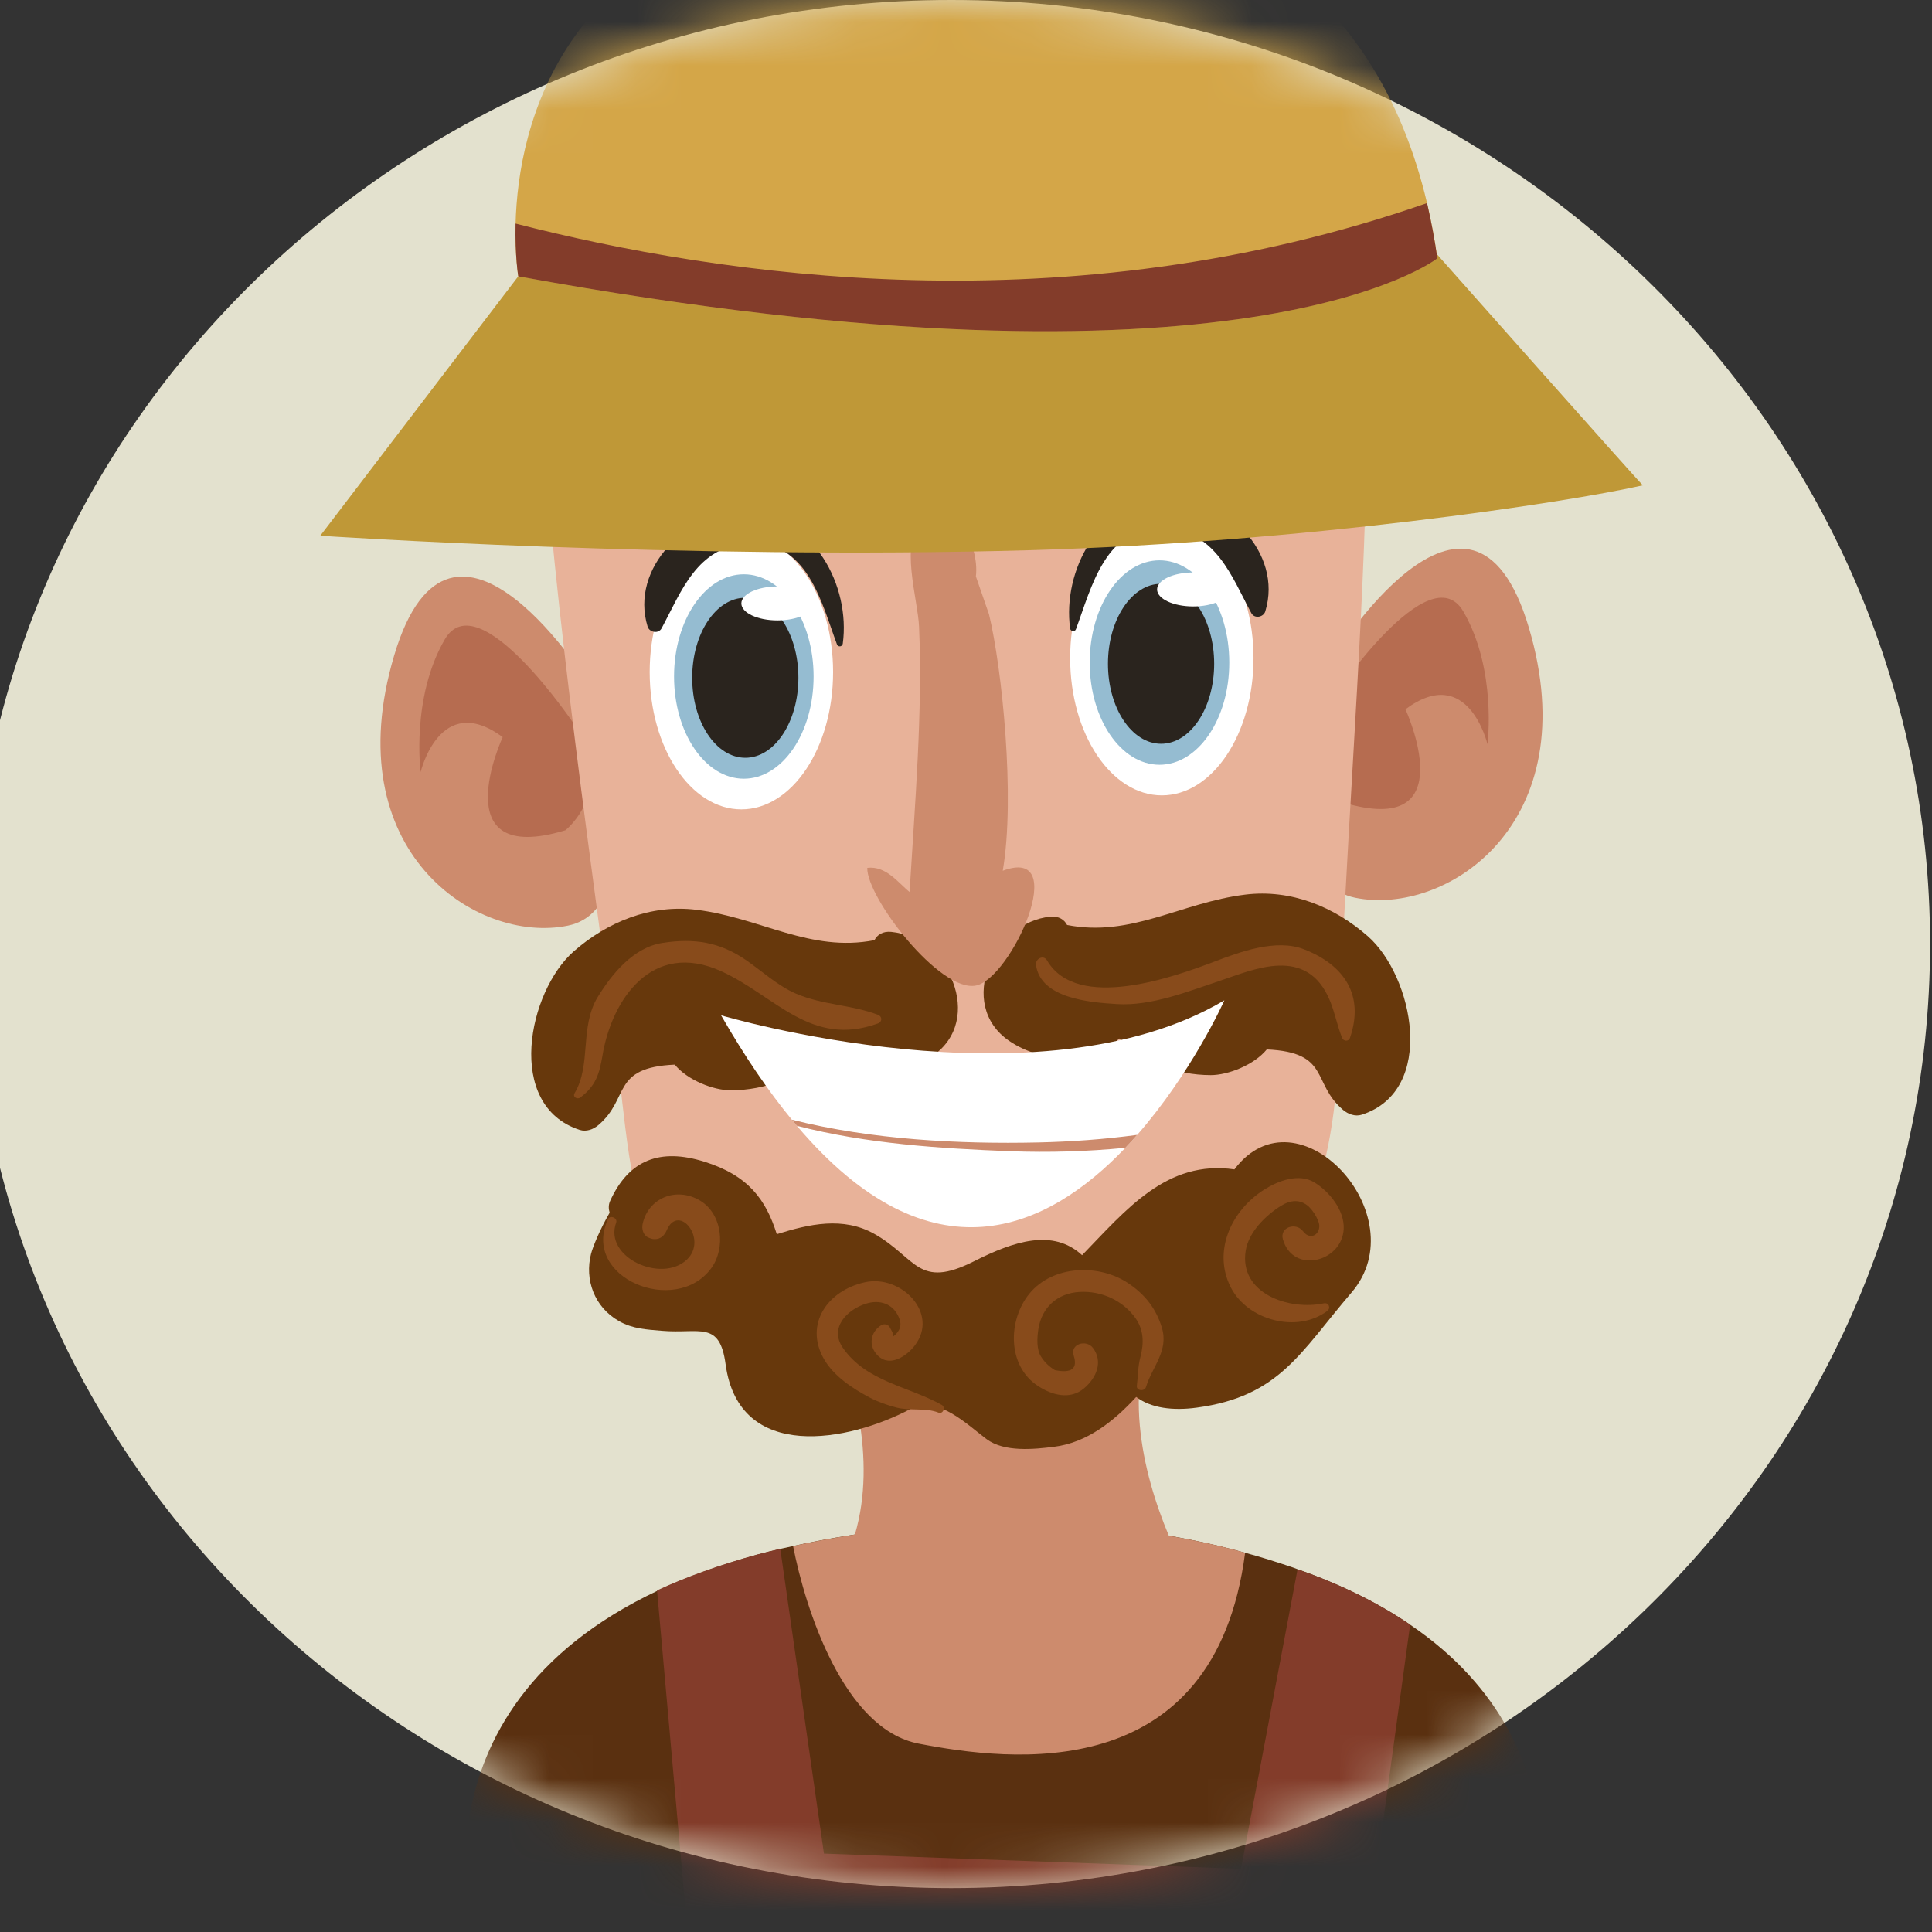
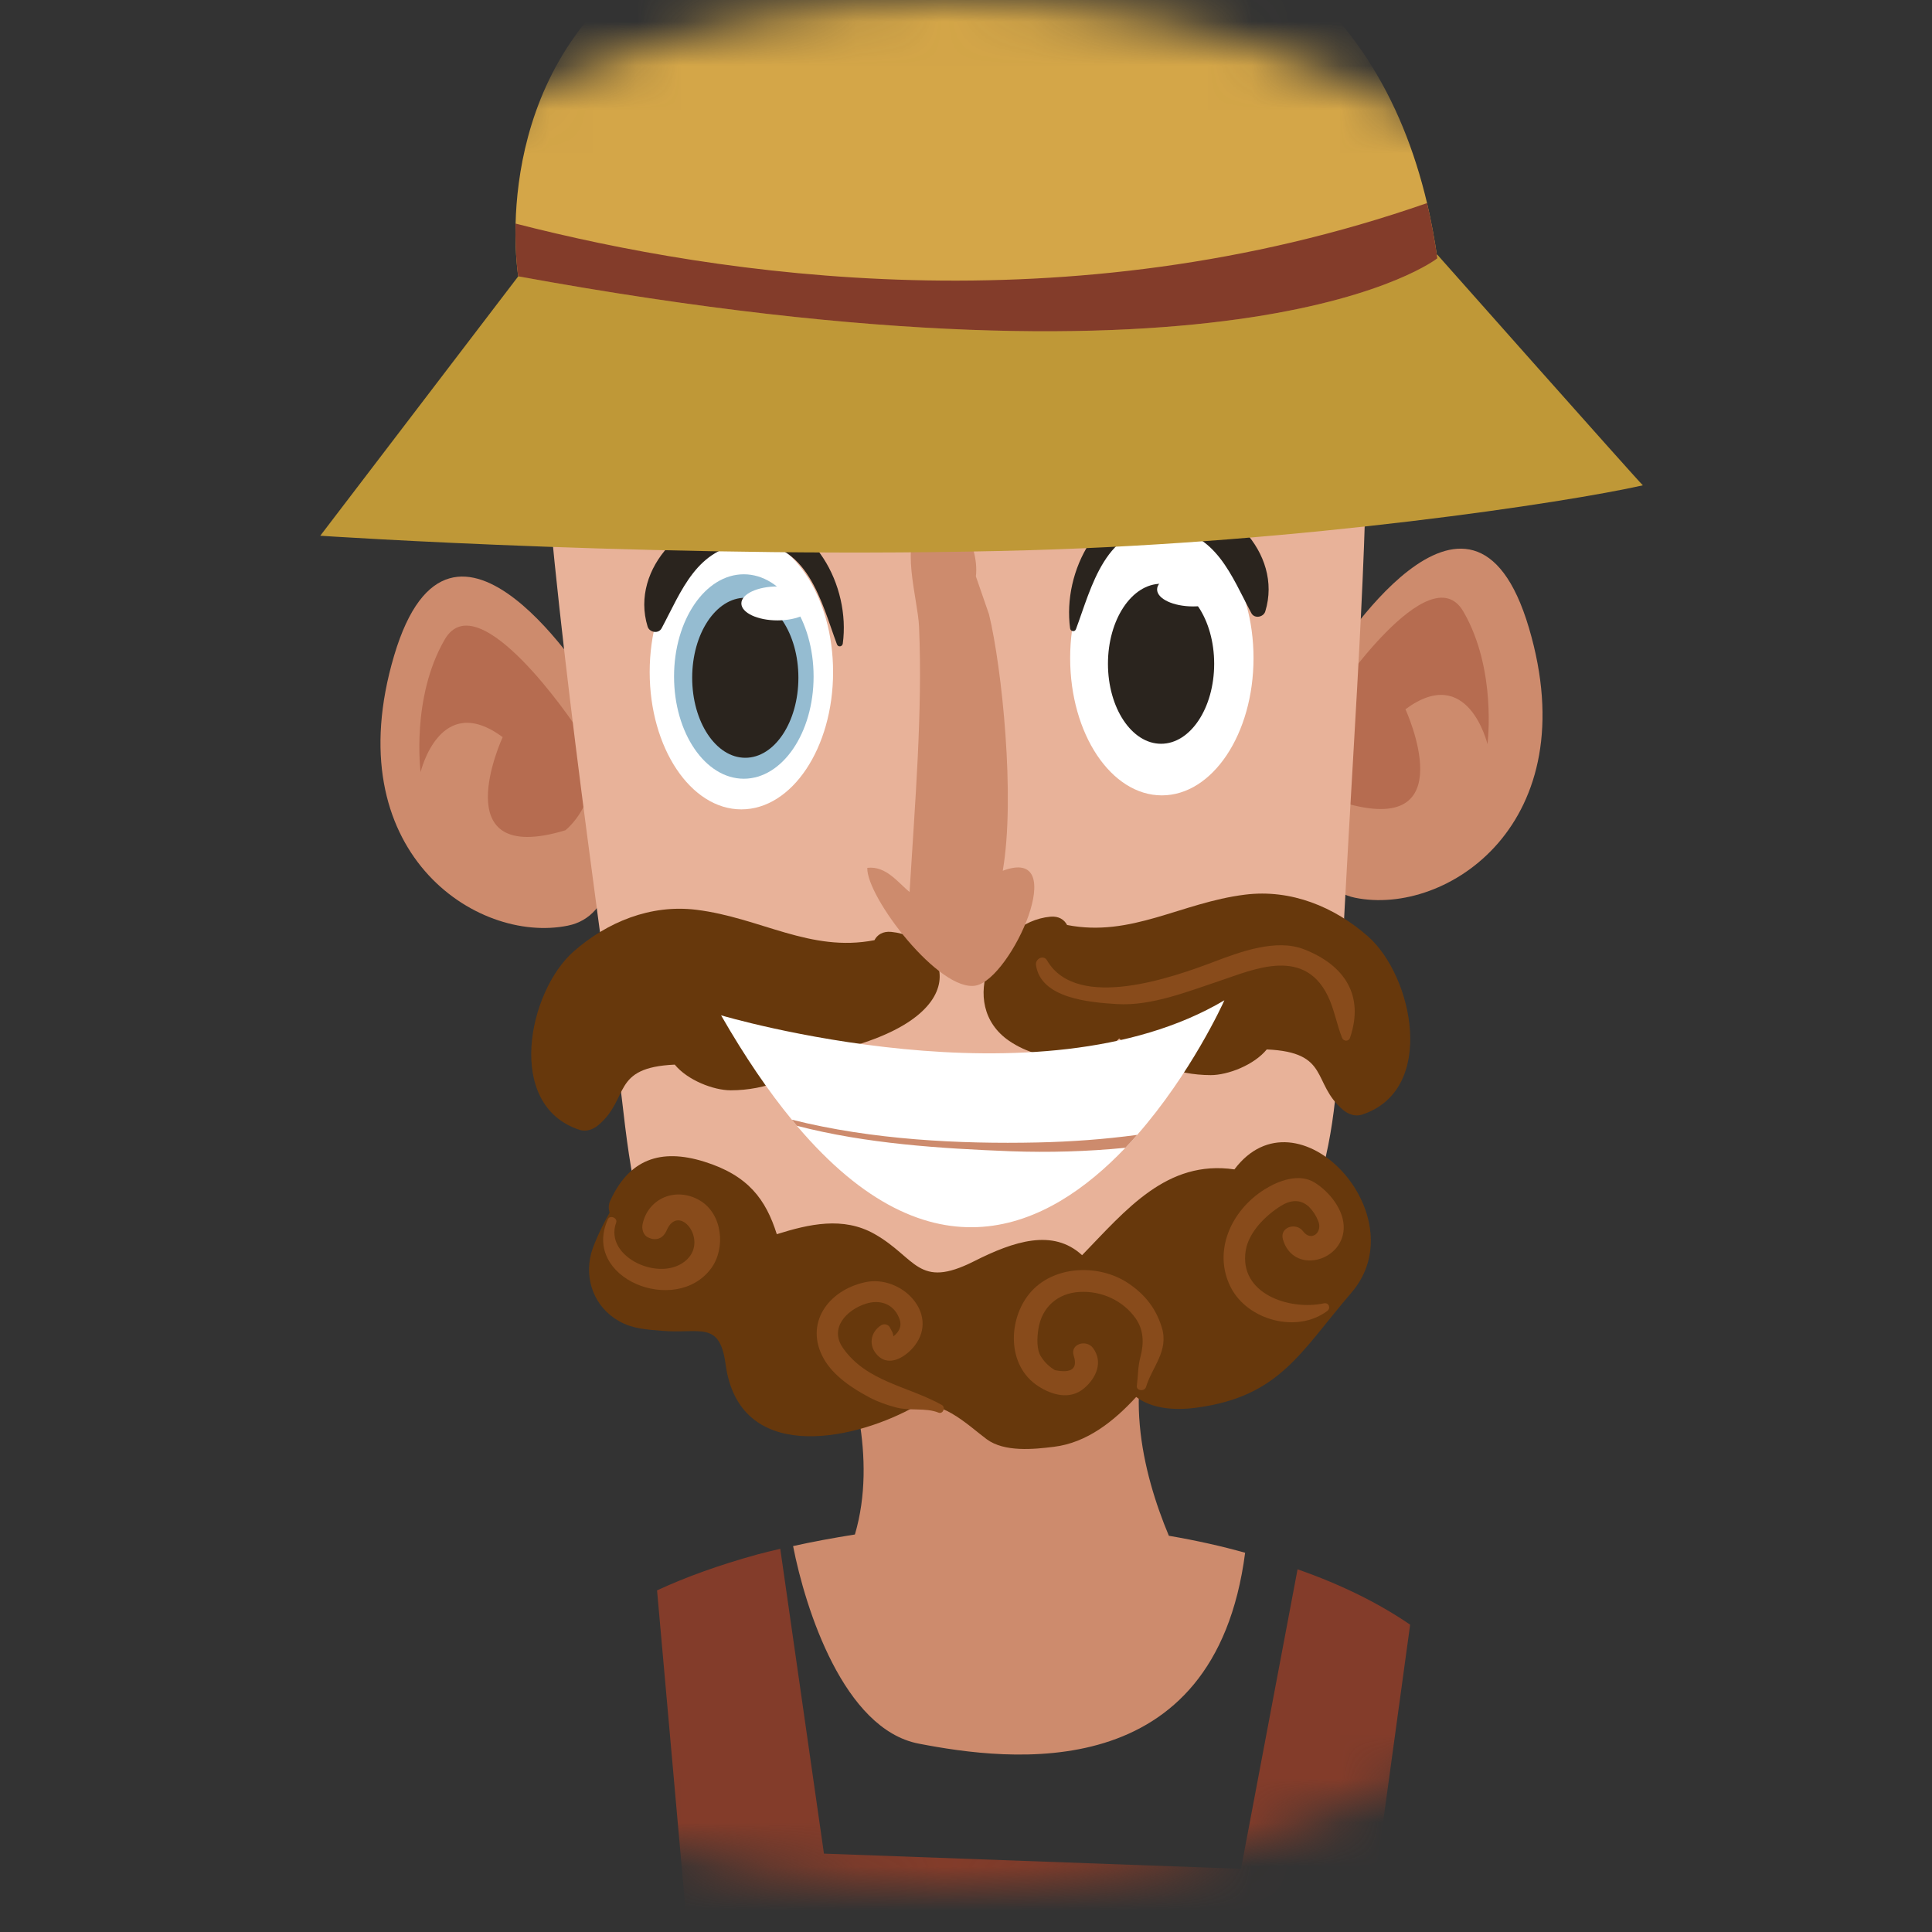
<svg xmlns="http://www.w3.org/2000/svg" width="44" height="44" viewBox="0 0 44 44" fill="none">
  <rect x="0" y="0" width="44" height="44" fill="#333333" stroke="none" />
  <g clip-path="url(#clip0_33_2092)">
-     <path d="M43.956 21.5C43.956 33.374 33.976 43 21.663 43C9.351 43 -0.63 33.374 -0.63 21.5C-0.63 9.626 9.351 0 21.663 0C33.976 0 43.956 9.626 43.956 21.5Z" fill="#E3E1CE" />
    <mask id="mask0_33_2092" style="mask-type:luminance" maskUnits="userSpaceOnUse" x="-1" y="0" width="45" height="43">
      <path d="M43.961 21.5C43.961 33.374 33.981 43 21.668 43C9.356 43 -0.625 33.374 -0.625 21.5C-0.625 9.626 9.356 0 21.668 0C33.98 0 43.961 9.626 43.961 21.5Z" fill="white" />
    </mask>
    <g mask="url(#mask0_33_2092)">
-       <path d="M34.82 44.35L31.1 44.409L22.683 44.544V44.551L22.504 44.548L22.325 44.551V44.544L15.697 44.434L10.847 44.351C10.847 44.351 9.068 39.005 14.991 36.22C15.643 35.916 16.402 35.639 17.254 35.405C17.419 35.36 17.597 35.315 17.776 35.273C17.87 35.253 17.966 35.232 18.059 35.211C18.679 35.073 19.362 34.955 20.067 34.858C20.067 34.858 21.43 35.615 22.971 35.757C24.515 35.615 25.855 34.858 25.855 34.858C26.808 34.986 27.618 35.156 28.357 35.363C28.729 35.463 29.084 35.577 29.432 35.694C29.471 35.708 29.514 35.722 29.554 35.739C30.582 36.099 31.424 36.527 32.115 37.001C36.375 39.893 34.82 44.35 34.82 44.35Z" fill="#5A3010" />
      <path d="M32.115 37.001L31.1 44.409L22.682 44.544V44.551L22.503 44.548L22.324 44.551V44.544L15.696 44.434L14.964 36.22C15.616 35.916 16.388 35.639 17.24 35.404C17.405 35.359 17.591 35.315 17.77 35.273L18.765 42.215L28.263 42.561L29.551 35.74C30.579 36.099 31.423 36.527 32.115 37.001Z" fill="#833C2A" />
      <path d="M26.62 34.976C26.322 34.264 26.04 33.382 25.958 32.458C25.876 31.539 25.995 30.579 26.496 29.71L18.773 29.838C18.773 29.838 19.334 30.922 19.568 32.328C19.705 33.144 19.729 34.067 19.47 34.947C18.979 35.025 18.505 35.112 18.062 35.211C18.342 36.648 19.217 39.381 20.922 39.71C22.975 40.107 27.661 40.719 28.357 35.363C27.825 35.213 27.254 35.085 26.62 34.976Z" fill="#CD8B6D" />
      <path d="M13.481 15.676C13.481 15.676 10.294 10.482 8.975 14.934C7.656 19.386 10.844 21.506 12.932 21.081C15.02 20.658 13.481 15.676 13.481 15.676Z" fill="#CD8B6D" />
      <path d="M13.096 16.524C13.096 16.524 10.898 13.238 10.129 14.563C9.359 15.888 9.579 17.584 9.579 17.584C9.579 17.584 10.019 15.729 11.448 16.788C11.448 16.788 10.074 19.756 12.876 18.909C12.876 18.909 14.03 18.008 13.096 16.524Z" fill="#B66C50" />
      <path d="M30.314 15.04C30.314 15.04 33.501 9.847 34.82 14.298C36.139 18.751 32.951 20.871 30.863 20.446C28.775 20.022 30.314 15.04 30.314 15.04Z" fill="#CD8B6D" />
      <path d="M30.359 15.888C30.359 15.888 32.557 12.602 33.327 13.927C34.096 15.252 33.876 16.948 33.876 16.948C33.876 16.948 33.437 15.093 32.008 16.153C32.008 16.153 33.381 19.121 30.579 18.273C30.579 18.273 29.425 17.372 30.359 15.888Z" fill="#B66C50" />
      <path d="M31.108 10.989C31.029 14.736 30.607 19.881 30.484 23.878C30.287 30.404 26.604 31.459 21.328 31.364C14.958 31.249 14.561 28.486 14.163 25.029C13.889 22.663 12.87 15.89 12.448 10.866C12.254 8.551 12.187 6.611 12.373 5.641C13.377 0.403 20.005 0.058 20.005 0.058C28.963 -1.325 30.038 4.204 30.686 6.217C30.901 6.887 31.157 8.621 31.108 10.989Z" fill="#E8B299" />
      <path d="M28.113 26.632C26.572 26.408 25.645 27.554 24.644 28.586C23.981 27.976 23.094 28.264 22.182 28.725C20.899 29.372 20.873 28.644 19.916 28.103C19.203 27.7 18.426 27.877 17.691 28.108C17.442 27.319 17.044 26.769 16.038 26.456C15.04 26.145 14.322 26.405 13.893 27.356C13.856 27.439 13.858 27.532 13.884 27.619C13.669 27.989 13.505 28.384 13.461 28.553C13.31 29.141 13.533 29.769 14.098 30.088C14.41 30.265 14.723 30.278 15.071 30.308C15.938 30.383 16.389 30.063 16.525 31.071C16.83 33.32 19.341 32.831 20.74 32.086C21.352 31.76 22.043 32.46 22.471 32.777C22.876 33.077 23.55 33.006 24.002 32.95C24.757 32.858 25.372 32.364 25.876 31.815C26.216 32.071 26.714 32.132 27.256 32.058C29.145 31.802 29.611 30.799 30.78 29.437C32.288 27.678 29.549 24.723 28.113 26.632Z" fill="#67380C" />
      <path d="M15.939 27.34C15.403 27.023 14.764 27.281 14.635 27.875C14.611 27.984 14.646 28.134 14.766 28.184C14.815 28.205 14.855 28.221 14.909 28.221C15.047 28.223 15.134 28.134 15.183 28.02C15.456 27.387 16.13 28.227 15.642 28.688C15.066 29.232 13.742 28.636 14.033 27.843C14.071 27.738 13.891 27.664 13.845 27.767C13.23 29.112 15.393 29.981 16.198 28.883C16.529 28.432 16.459 27.648 15.939 27.34Z" fill="#884B1B" />
      <path d="M29.676 28.041C29.516 27.828 29.136 27.947 29.218 28.227C29.449 29.026 30.566 28.743 30.602 27.987C30.622 27.571 30.283 27.144 29.94 26.932C29.583 26.711 29.114 26.891 28.799 27.088C28.03 27.571 27.612 28.509 28.034 29.326C28.42 30.069 29.535 30.372 30.226 29.858C30.313 29.794 30.266 29.658 30.149 29.683C29.352 29.85 28.215 29.459 28.37 28.482C28.438 28.061 28.822 27.681 29.174 27.462C29.388 27.329 29.612 27.303 29.808 27.481C29.902 27.575 29.973 27.684 30.021 27.807C30.13 28.058 29.867 28.294 29.676 28.041Z" fill="#884B1B" />
      <path d="M26.46 30.234C26.33 29.81 26.091 29.497 25.719 29.241C25.037 28.768 23.977 28.814 23.447 29.458C22.953 30.059 22.931 31.103 23.639 31.565C23.953 31.771 24.367 31.89 24.689 31.618C24.97 31.381 25.129 31.011 24.889 30.696C24.739 30.499 24.365 30.607 24.453 30.873C24.548 31.17 24.405 31.281 24.025 31.204C23.9 31.129 23.797 31.032 23.719 30.912C23.599 30.745 23.619 30.459 23.648 30.27C23.723 29.779 24.079 29.451 24.587 29.423C25.091 29.394 25.576 29.622 25.86 30.02C26.049 30.286 26.054 30.589 25.975 30.893C25.91 31.145 25.923 31.308 25.891 31.561C25.876 31.679 26.067 31.695 26.1 31.588C26.239 31.127 26.623 30.768 26.46 30.234Z" fill="#884B1B" />
      <path d="M21.448 31.996C20.677 31.566 19.735 31.471 19.196 30.697C18.884 30.247 19.279 29.832 19.72 29.691C20.033 29.591 20.337 29.689 20.469 29.998C20.547 30.167 20.505 30.312 20.345 30.436C20.346 30.361 20.296 30.29 20.263 30.227C20.23 30.163 20.135 30.142 20.074 30.178C19.817 30.336 19.767 30.657 19.998 30.879C20.276 31.147 20.659 30.873 20.834 30.643C21.396 29.908 20.52 29.023 19.701 29.202C18.844 29.39 18.317 30.156 18.76 30.943C18.981 31.336 19.414 31.622 19.81 31.83C20.002 31.931 20.206 32.001 20.416 32.056C20.72 32.135 21.085 32.056 21.372 32.171C21.478 32.214 21.543 32.049 21.448 31.996Z" fill="#884B1B" />
-       <path d="M20.295 21.223C20.104 21.205 19.978 21.29 19.915 21.412C18.451 21.697 17.321 20.901 15.862 20.72C14.812 20.59 13.825 21.002 13.067 21.666C12.028 22.577 11.493 25.175 13.2 25.732C13.354 25.782 13.514 25.72 13.629 25.622C14.351 25.009 13.912 24.311 15.367 24.246C15.656 24.6 16.249 24.831 16.643 24.831C17.434 24.83 18.194 24.533 18.728 23.996C19.287 24.598 20.471 24.573 21.233 24.052C22.446 23.223 21.59 21.342 20.295 21.223Z" fill="#67380C" />
-       <path d="M19.995 23.111C19.383 22.879 18.753 22.893 18.136 22.633C17.724 22.46 17.357 22.119 16.994 21.868C16.391 21.452 15.808 21.364 15.095 21.473C14.421 21.576 13.935 22.183 13.614 22.704C13.196 23.386 13.473 24.252 13.086 24.896C13.035 24.982 13.147 25.048 13.217 24.994C13.569 24.729 13.651 24.458 13.722 24.033C13.933 22.765 14.851 21.4 16.432 22.122C17.661 22.684 18.468 23.863 19.994 23.308C20.097 23.271 20.095 23.148 19.995 23.111Z" fill="#884B1B" />
+       <path d="M20.295 21.223C20.104 21.205 19.978 21.29 19.915 21.412C18.451 21.697 17.321 20.901 15.862 20.72C14.812 20.59 13.825 21.002 13.067 21.666C12.028 22.577 11.493 25.175 13.2 25.732C13.354 25.782 13.514 25.72 13.629 25.622C14.351 25.009 13.912 24.311 15.367 24.246C15.656 24.6 16.249 24.831 16.643 24.831C17.434 24.83 18.194 24.533 18.728 23.996C22.446 23.223 21.59 21.342 20.295 21.223Z" fill="#67380C" />
      <path d="M22.984 23.706C23.746 24.227 24.931 24.252 25.489 23.65C26.023 24.187 26.783 24.484 27.574 24.485C27.968 24.485 28.561 24.254 28.85 23.9C30.305 23.965 29.866 24.663 30.587 25.277C30.702 25.374 30.863 25.436 31.016 25.386C32.723 24.83 32.188 22.231 31.149 21.32C30.392 20.656 29.405 20.244 28.355 20.375C26.896 20.556 25.766 21.352 24.302 21.066C24.238 20.944 24.113 20.86 23.922 20.877C22.628 20.997 21.771 22.877 22.984 23.706Z" fill="#67380C" />
      <path d="M29.696 21.619C29.064 21.373 28.243 21.678 27.666 21.897C26.747 22.245 24.534 23.045 23.847 21.875C23.764 21.732 23.575 21.838 23.594 21.978C23.701 22.735 24.803 22.828 25.438 22.867C26.224 22.916 27.068 22.574 27.791 22.334C28.543 22.084 29.766 21.519 30.288 22.789C30.401 23.061 30.455 23.361 30.565 23.636C30.598 23.719 30.715 23.725 30.745 23.636C31.077 22.667 30.618 21.977 29.696 21.619Z" fill="#884B1B" />
      <path d="M27.884 22.781C27.848 22.867 27.12 24.453 25.899 25.846C25.813 25.946 25.723 26.043 25.63 26.14C23.871 27.989 21.212 29.257 18.148 25.639C18.109 25.594 18.073 25.549 18.034 25.501C17.507 24.861 16.97 24.077 16.422 23.123C16.422 23.123 23.674 25.283 27.884 22.781Z" fill="white" />
      <path d="M25.899 25.846C25.813 25.946 25.723 26.043 25.63 26.14C24.759 26.226 23.885 26.25 23.018 26.219C21.43 26.157 19.729 26.05 18.148 25.639C18.109 25.594 18.073 25.549 18.034 25.5C19.858 25.96 21.861 26.057 23.624 26.019C24.405 26.002 25.161 25.946 25.899 25.846Z" fill="#CD8B6D" />
      <path d="M22.837 19.831C23.127 18.159 22.816 15.192 22.524 13.991L22.225 13.127C22.315 12.417 21.71 11.216 21.004 11.858C20.476 12.338 20.903 13.629 20.931 14.274C21.015 16.222 20.834 18.342 20.715 20.314C20.458 20.11 20.184 19.713 19.752 19.765C19.73 20.426 21.397 22.61 22.227 22.445C23.032 22.284 24.407 19.242 22.837 19.831Z" fill="#CD8B6D" />
      <path d="M18.973 15.305C18.973 17.032 18.038 18.433 16.884 18.433C15.731 18.433 14.796 17.032 14.796 15.305C14.796 13.578 15.731 12.178 16.884 12.178C18.038 12.178 18.973 13.578 18.973 15.305Z" fill="white" />
      <path d="M18.529 15.407C18.529 16.693 17.818 17.735 16.94 17.735C16.062 17.735 15.351 16.693 15.351 15.407C15.351 14.121 16.062 13.079 16.94 13.079C17.818 13.079 18.529 14.122 18.529 15.407Z" fill="#95BCD1" />
      <path d="M18.183 15.435C18.183 16.442 17.642 17.258 16.974 17.258C16.305 17.258 15.764 16.442 15.764 15.435C15.764 14.429 16.305 13.613 16.974 13.613C17.642 13.613 18.183 14.429 18.183 15.435Z" fill="#2A241E" />
      <path d="M18.528 13.742C18.528 13.956 18.16 14.129 17.706 14.129C17.252 14.129 16.884 13.956 16.884 13.742C16.884 13.529 17.252 13.356 17.706 13.356C18.16 13.356 18.528 13.529 18.528 13.742Z" fill="white" />
      <path d="M17.02 11.679C15.653 11.613 14.339 12.937 14.749 14.27C14.79 14.403 14.995 14.443 15.067 14.31C15.521 13.464 15.868 12.458 17.02 12.377C18.393 12.281 18.712 13.744 19.061 14.674C19.089 14.747 19.184 14.729 19.194 14.657C19.37 13.359 18.555 11.753 17.02 11.679Z" fill="#2A241E" />
      <path d="M24.372 14.987C24.372 16.714 25.307 18.114 26.46 18.114C27.614 18.114 28.548 16.714 28.548 14.987C28.548 13.26 27.614 11.86 26.46 11.86C25.307 11.86 24.372 13.26 24.372 14.987Z" fill="white" />
-       <path d="M27.996 15.089C27.996 16.375 27.285 17.417 26.407 17.417C25.529 17.417 24.817 16.375 24.817 15.089C24.817 13.804 25.529 12.761 26.407 12.761C27.285 12.761 27.996 13.804 27.996 15.089Z" fill="#95BCD1" />
      <path d="M27.652 15.117C27.652 16.124 27.111 16.939 26.443 16.939C25.775 16.939 25.233 16.124 25.233 15.117C25.233 14.111 25.775 13.295 26.443 13.295C27.111 13.295 27.652 14.111 27.652 15.117Z" fill="#2A241E" />
      <path d="M27.996 13.424C27.996 13.638 27.629 13.811 27.174 13.811C26.72 13.811 26.352 13.638 26.352 13.424C26.352 13.211 26.72 13.038 27.174 13.038C27.629 13.038 27.996 13.211 27.996 13.424Z" fill="white" />
      <path d="M26.545 11.333C27.912 11.267 29.226 12.591 28.816 13.924C28.776 14.057 28.57 14.097 28.499 13.964C28.044 13.119 27.697 12.112 26.545 12.031C25.172 11.936 24.854 13.399 24.504 14.329C24.477 14.401 24.381 14.383 24.371 14.311C24.195 13.013 25.01 11.408 26.545 11.333Z" fill="#2A241E" />
      <path d="M7.294 12.201C7.294 12.201 15.556 12.756 23.461 12.53C29.683 12.351 35.654 11.45 37.415 11.053C37.245 10.888 32.735 5.801 32.735 5.801L11.803 6.293L7.294 12.201Z" fill="#BF9837" />
      <path d="M32.735 5.883C32.735 5.883 28.396 9.33 11.803 6.293C11.803 6.293 11.725 5.821 11.742 5.092C11.8 2.892 12.753 -1.624 19.461 -2.488C27.688 -3.544 31.37 -0.15 32.5 4.625C32.595 5.036 32.674 5.456 32.735 5.883Z" fill="#D4A648" />
      <path d="M32.735 5.883C32.735 5.883 28.396 9.33 11.803 6.293C11.803 6.293 11.725 5.821 11.742 5.092C16.378 6.28 24.281 7.491 32.5 4.625C32.595 5.036 32.674 5.456 32.735 5.883Z" fill="#833C2A" />
    </g>
  </g>
  <defs>
    <clipPath id="clip0_33_2092">
      <rect width="44" height="44" fill="white" />
    </clipPath>
  </defs>
</svg>